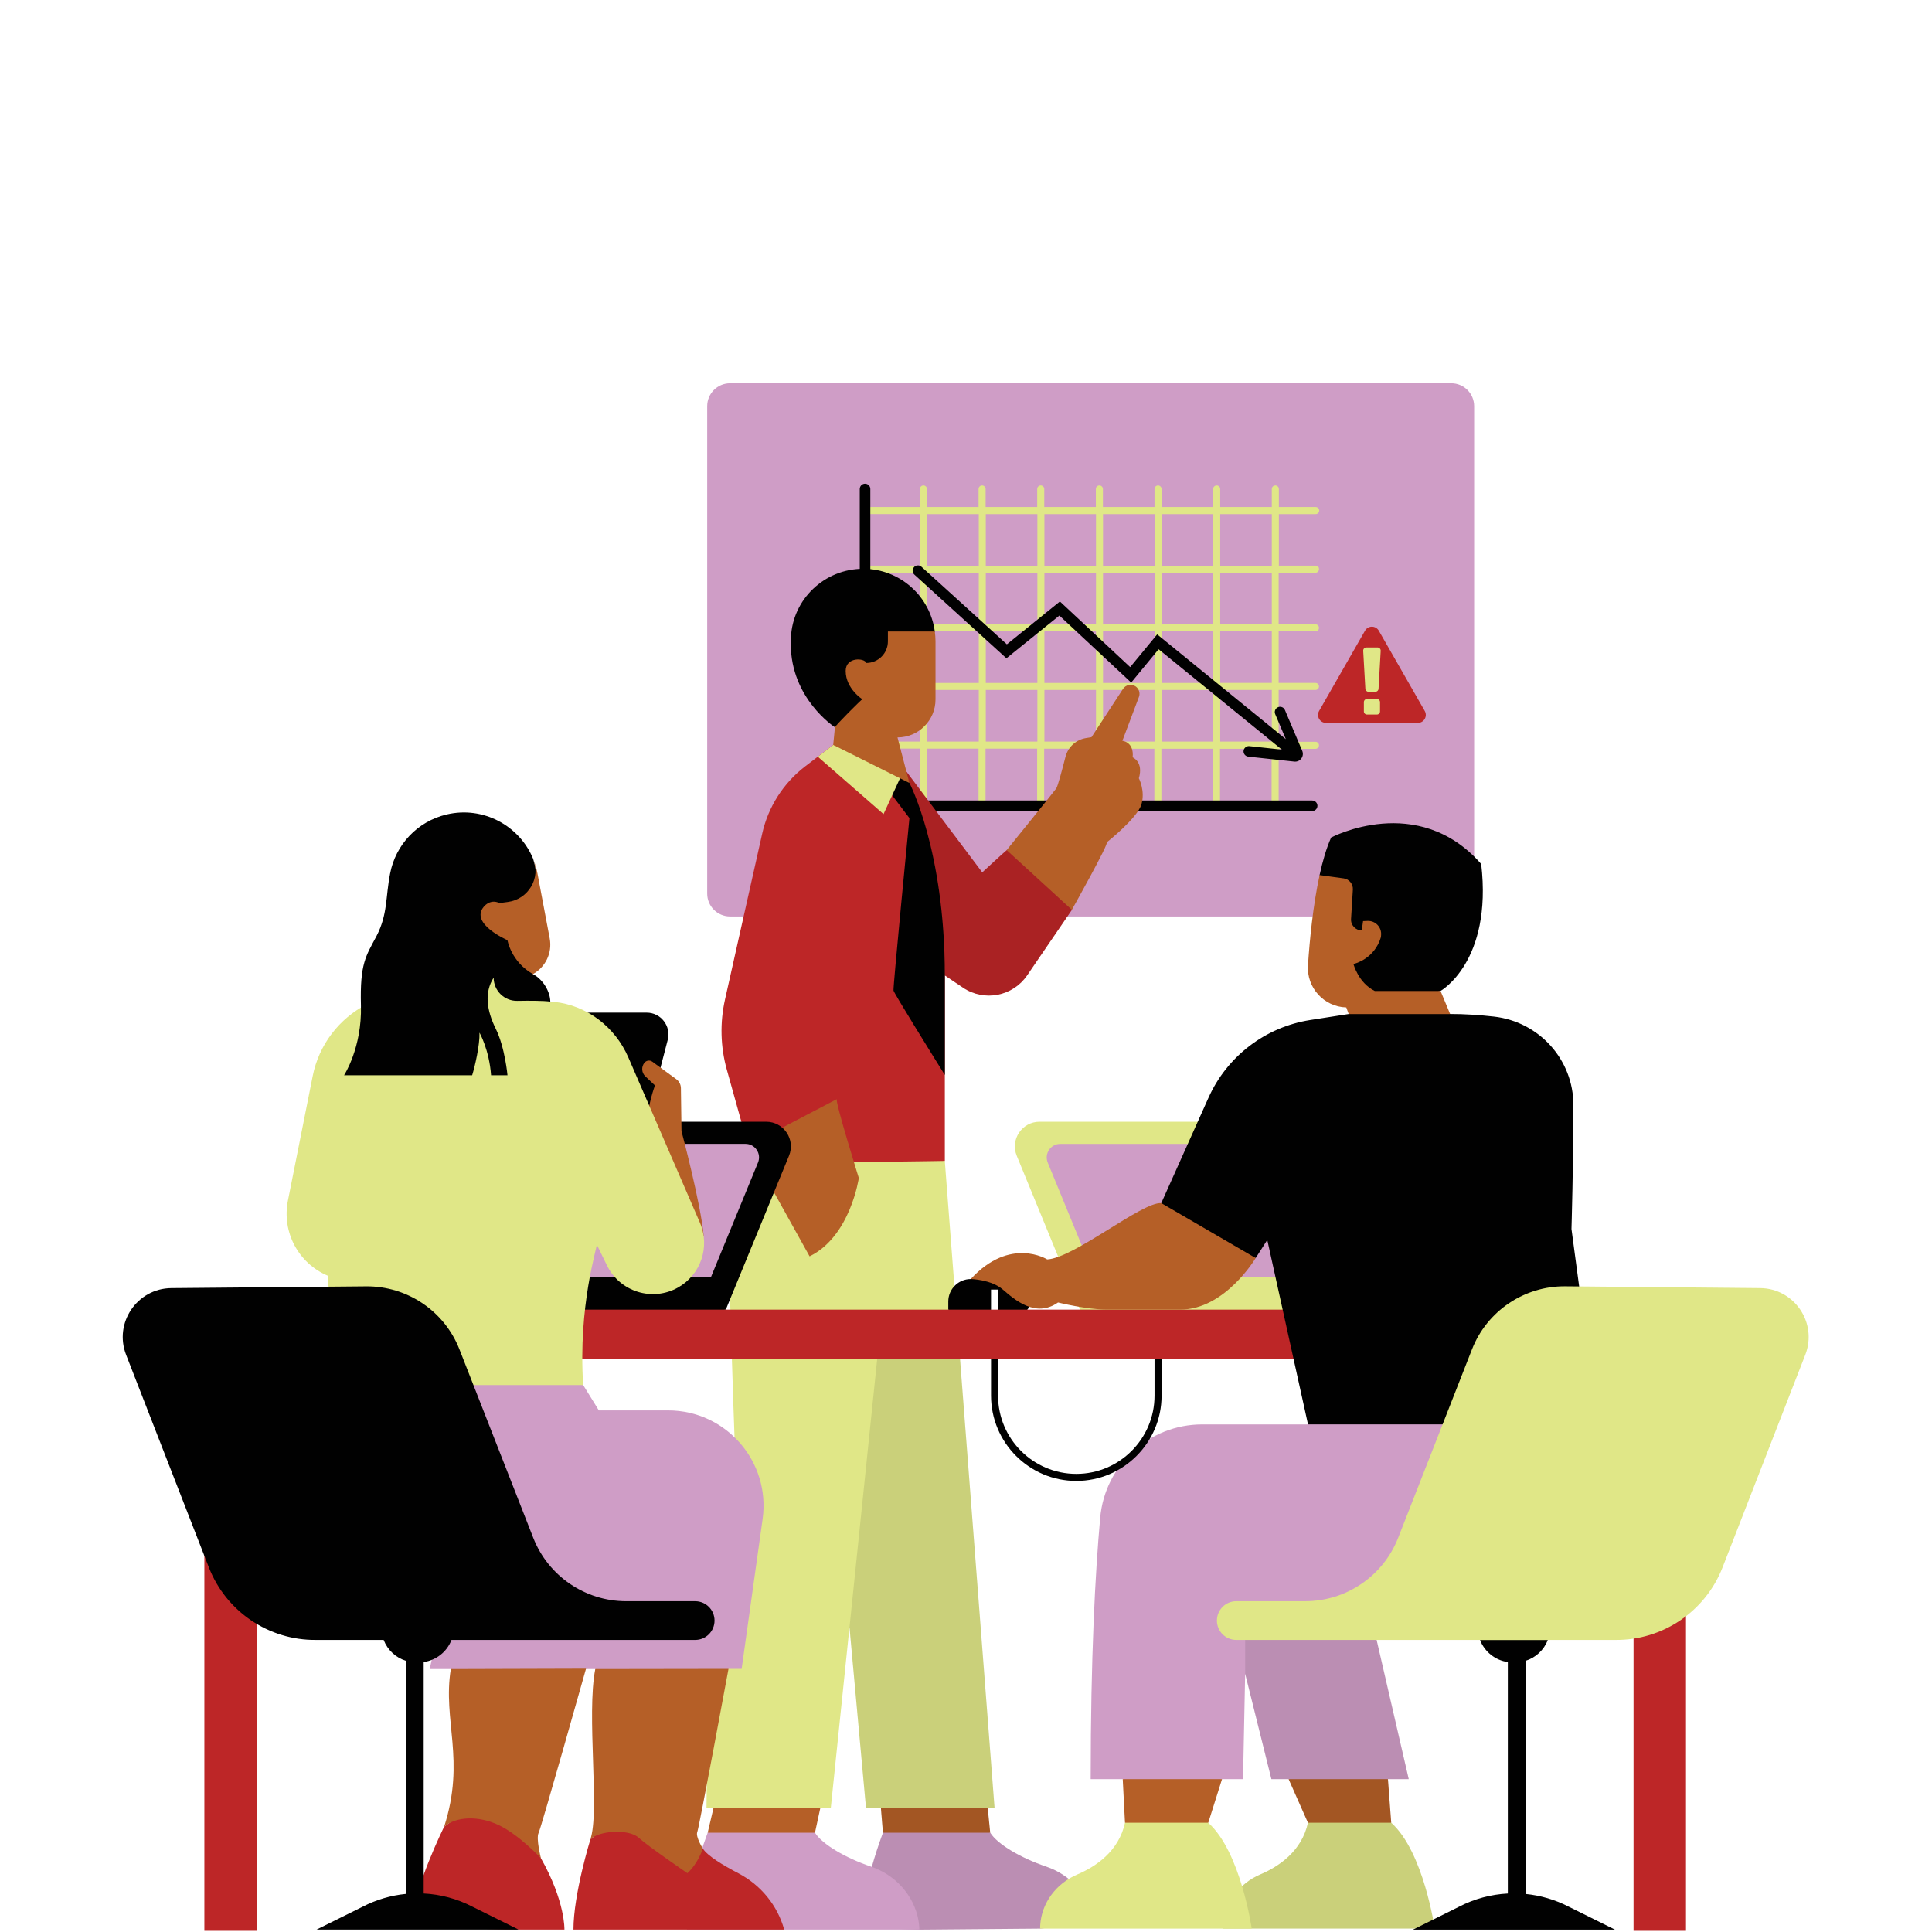
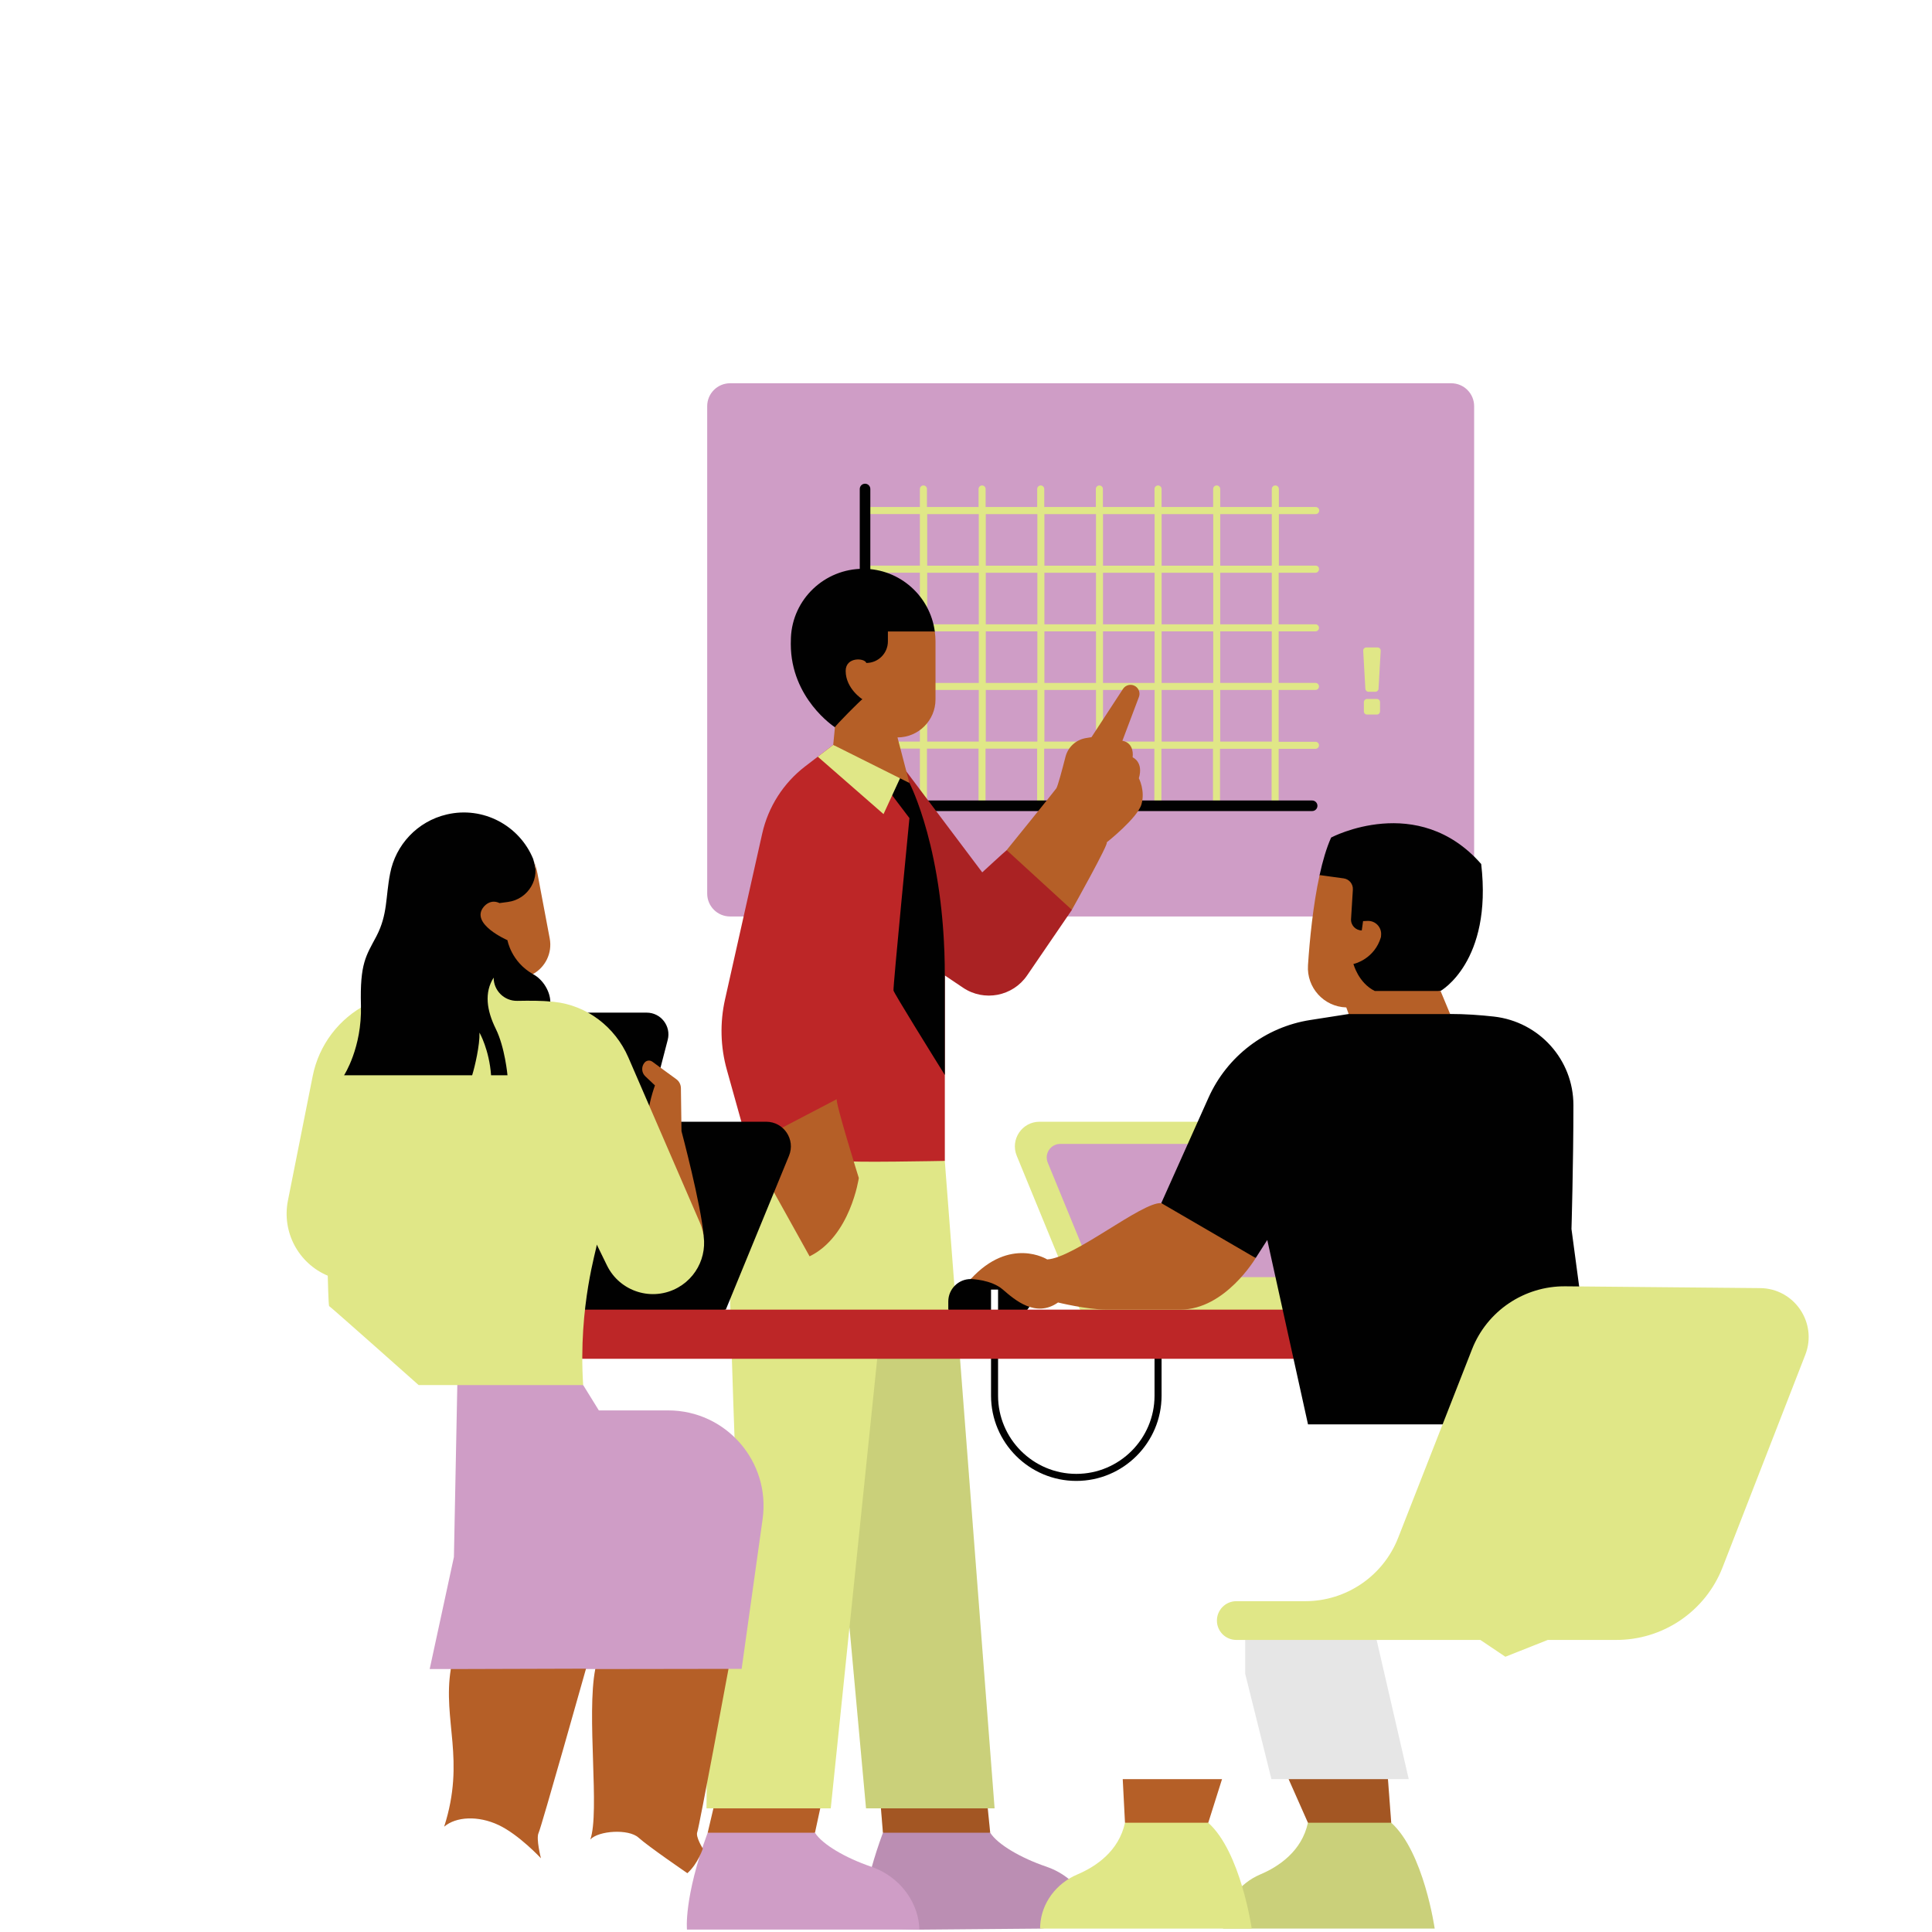
<svg xmlns="http://www.w3.org/2000/svg" width="500" zoomAndPan="magnify" viewBox="0 0 375 375" height="500" preserveAspectRatio="xMidYMid meet" version="1.0">
  <defs>
    <clipPath id="39b945d1af">
      <path d="M 137 74.211 L 287 74.211 L 287 178 L 137 178 Z M 137 74.211 " clip-rule="nonzero" />
    </clipPath>
    <clipPath id="cd2778e848">
      <path d="M 137 94 L 279 94 L 279 374.961 L 137 374.961 Z M 137 94 " clip-rule="nonzero" />
    </clipPath>
    <clipPath id="b0083f0cb4">
      <path d="M 83 261 L 213 261 L 213 374.961 L 83 374.961 Z M 83 261 " clip-rule="nonzero" />
    </clipPath>
    <clipPath id="2c731850c5">
      <path d="M 164 256 L 279 256 L 279 374.961 L 164 374.961 Z M 164 256 " clip-rule="nonzero" />
    </clipPath>
    <clipPath id="357acfd7b0">
      <path d="M 133 222 L 254 222 L 254 374.961 L 133 374.961 Z M 133 222 " clip-rule="nonzero" />
    </clipPath>
    <clipPath id="3301eda68c">
-       <path d="M 39 121 L 328 121 L 328 374.961 L 39 374.961 Z M 39 121 " clip-rule="nonzero" />
-     </clipPath>
+       </clipPath>
    <clipPath id="f8ff6d75f0">
      <path d="M 158 125 L 352 125 L 352 374.961 L 158 374.961 Z M 158 125 " clip-rule="nonzero" />
    </clipPath>
    <clipPath id="75a7461869">
-       <path d="M 23 109 L 314 109 L 314 374.961 L 23 374.961 Z M 23 109 " clip-rule="nonzero" />
-     </clipPath>
+       </clipPath>
  </defs>
  <path fill="#b55f27" d="M 171.375 355.727 L 170.871 349.559 L 191.574 349.559 L 192.195 355.727 L 180.891 360.988 Z M 146.879 360.98 L 158.188 355.723 L 159.52 349.555 L 138.812 349.555 L 137.363 355.723 Z M 146.879 360.98 " fill-opacity="1" fill-rule="nonzero" />
  <g clip-path="url(#39b945d1af)">
    <path fill="#cf9dc6" d="M 281.688 177.887 L 141.707 177.887 C 139.25 177.887 137.266 175.895 137.266 173.445 L 137.266 78.836 C 137.266 76.379 139.258 74.391 141.707 74.391 L 281.688 74.391 C 284.145 74.391 286.129 76.387 286.129 78.836 L 286.129 173.445 C 286.137 175.902 284.145 177.887 281.688 177.887 Z M 281.688 177.887 " fill-opacity="1" fill-rule="nonzero" />
  </g>
  <g clip-path="url(#cd2778e848)">
    <path fill="#e0e787" d="M 255.375 109.793 L 248.227 109.793 L 248.227 99.785 L 255.375 99.785 C 255.754 99.785 256.059 99.48 256.059 99.102 C 256.059 98.723 255.754 98.414 255.375 98.414 L 248.227 98.414 L 248.227 94.914 C 248.227 94.535 247.922 94.227 247.543 94.227 C 247.164 94.227 246.855 94.535 246.855 94.914 L 246.855 98.414 L 236.844 98.414 L 236.844 94.914 C 236.844 94.535 236.535 94.227 236.16 94.227 C 235.781 94.227 235.473 94.535 235.473 94.914 L 235.473 98.414 L 225.461 98.414 L 225.461 94.914 C 225.461 94.535 225.152 94.227 224.773 94.227 C 224.395 94.227 224.09 94.535 224.09 94.914 L 224.09 98.414 L 214.074 98.414 L 214.074 94.914 C 214.074 94.535 213.77 94.227 213.391 94.227 C 213.012 94.227 212.703 94.535 212.703 94.914 L 212.703 98.414 L 202.691 98.414 L 202.691 94.914 C 202.691 94.535 202.383 94.227 202.004 94.227 C 201.625 94.227 201.32 94.535 201.32 94.914 L 201.32 98.414 L 191.309 98.414 L 191.309 94.914 C 191.309 94.535 191 94.227 190.621 94.227 C 190.242 94.227 189.938 94.535 189.938 94.914 L 189.938 98.414 L 179.922 98.414 L 179.922 94.914 C 179.922 94.535 179.617 94.227 179.238 94.227 C 178.859 94.227 178.551 94.535 178.551 94.914 L 178.551 98.414 L 167.074 98.414 L 168.441 99.781 L 178.551 99.781 L 178.551 109.793 L 167.074 109.793 L 168.441 111.16 L 178.551 111.16 L 178.551 121.176 L 167.074 121.176 L 168.441 122.539 L 178.551 122.539 L 178.551 132.555 L 167.074 132.555 L 168.441 133.922 L 178.551 133.922 L 178.551 143.938 L 167.074 143.938 L 168.441 145.301 L 178.551 145.301 L 178.551 157.086 L 179.918 155.723 L 179.918 145.309 L 189.93 145.309 L 189.93 157.094 L 191.293 155.727 L 191.293 145.312 L 201.309 145.312 L 201.309 157.102 L 202.672 155.734 L 202.672 145.32 L 212.684 145.32 L 212.684 157.105 L 214.051 155.742 L 214.051 145.328 L 224.062 145.328 L 224.062 157.113 L 225.426 155.746 L 225.426 145.332 L 235.441 145.332 L 235.441 157.121 L 236.805 155.754 L 236.805 145.34 L 246.816 145.34 L 246.816 157.125 L 248.184 155.762 L 248.184 145.348 L 255.328 145.348 C 255.707 145.348 256.016 145.039 256.016 144.66 C 256.016 144.281 255.707 143.977 255.328 143.977 L 248.184 143.977 L 248.184 133.922 L 255.328 133.922 C 255.707 133.922 256.016 133.613 256.016 133.234 C 256.016 132.855 255.707 132.551 255.328 132.551 L 248.184 132.551 L 248.184 122.547 L 255.328 122.547 C 255.707 122.547 256.016 122.238 256.016 121.859 C 256.016 121.48 255.707 121.176 255.328 121.176 L 248.184 121.176 L 248.184 111.168 L 255.328 111.168 C 255.707 111.168 256.016 110.859 256.016 110.48 C 256.059 110.102 255.754 109.793 255.375 109.793 Z M 246.855 99.785 L 246.855 109.801 L 236.844 109.801 L 236.844 99.785 Z M 235.484 99.785 L 235.484 109.801 L 225.473 109.801 L 225.473 99.785 Z M 212.73 121.176 L 202.719 121.176 L 202.719 111.168 L 212.73 111.168 Z M 214.094 111.168 L 224.109 111.168 L 224.109 121.18 L 214.094 121.18 Z M 201.352 121.176 L 191.34 121.176 L 191.34 111.168 L 201.352 111.168 Z M 201.352 122.547 L 201.352 132.562 L 191.34 132.562 L 191.34 122.547 Z M 202.719 122.547 L 212.73 122.547 L 212.73 132.562 L 202.719 132.562 Z M 214.094 122.547 L 224.109 122.547 L 224.109 132.562 L 214.094 132.562 Z M 225.473 122.547 L 235.484 122.547 L 235.484 132.562 L 225.473 132.562 Z M 225.473 121.176 L 225.473 111.168 L 235.484 111.168 L 235.484 121.18 L 225.473 121.18 Z M 224.109 99.785 L 224.109 109.801 L 214.094 109.801 L 214.094 99.785 Z M 212.73 99.785 L 212.73 109.801 L 202.719 109.801 L 202.719 99.785 Z M 201.352 99.785 L 201.352 109.801 L 191.34 109.801 L 191.34 99.785 Z M 179.969 99.785 L 189.98 99.785 L 189.98 109.801 L 179.969 109.801 Z M 179.969 111.168 L 189.98 111.168 L 189.98 121.18 L 179.969 121.18 Z M 179.969 122.547 L 189.98 122.547 L 189.98 132.562 L 179.969 132.562 Z M 179.969 143.938 L 179.969 133.922 L 189.98 133.922 L 189.98 143.938 Z M 191.34 143.938 L 191.34 133.922 L 201.352 133.922 L 201.352 143.938 Z M 202.719 143.938 L 202.719 133.922 L 212.73 133.922 L 212.73 143.938 Z M 214.094 143.938 L 214.094 133.922 L 224.109 133.922 L 224.109 143.938 Z M 225.473 143.938 L 225.473 133.922 L 235.484 133.922 L 235.484 143.938 Z M 246.855 143.938 L 236.844 143.938 L 236.844 133.922 L 246.855 133.922 Z M 246.855 132.555 L 236.844 132.555 L 236.844 122.547 L 246.855 122.547 Z M 246.855 121.176 L 236.844 121.176 L 236.844 111.168 L 246.855 111.168 Z M 157.102 204.75 L 183.383 225.336 L 193.043 350.996 L 168.094 350.996 L 164.883 315.844 L 161.25 350.996 L 137.129 350.996 C 137.129 350.996 137.379 327.32 137.379 317.488 C 137.383 307.656 143.289 287.395 142.977 286.934 C 142.66 286.477 141.402 241.668 141.402 241.668 Z M 270.035 353.793 C 276.348 359.453 278.469 374.332 278.469 374.332 L 237.395 374.332 C 237.395 374.125 237.398 373.914 237.414 373.699 C 237.672 369.305 240.574 365.547 244.629 363.82 C 248.234 362.293 252.684 359.293 253.871 353.789 C 253.871 353.793 263.727 348.137 270.035 353.793 Z M 270.035 353.793 " fill-opacity="1" fill-rule="nonzero" />
  </g>
  <path fill="#010101" d="M 255.715 156.402 C 255.715 156.969 255.258 157.426 254.688 157.426 L 166.879 157.426 L 166.879 94.914 C 166.879 94.344 167.336 93.887 167.906 93.887 C 168.473 93.887 168.93 94.344 168.93 94.914 L 168.93 155.375 L 254.688 155.375 C 255.258 155.375 255.715 155.84 255.715 156.402 Z M 255.715 156.402 " fill-opacity="1" fill-rule="nonzero" />
  <path fill="#bd2627" d="M 174.98 148.496 L 190.652 169.328 C 190.652 169.328 195.004 165.316 195.395 165.02 C 195.625 164.84 201.523 165.965 205.062 169.328 C 207.52 171.66 208.055 176.605 208.055 176.605 L 199.359 189.328 C 196.57 193.402 191.02 194.469 186.926 191.711 L 183.391 189.332 L 183.391 225.328 C 183.391 225.328 164.41 225.695 164.234 225.328 C 164.059 224.965 145.207 222.41 145.188 222.352 C 145.184 222.316 142.836 213.938 141.082 207.652 C 139.832 203.195 139.715 198.5 140.727 193.984 L 147.945 161.797 C 149.109 156.609 152.059 151.992 156.273 148.758 L 161.734 144.57 Z M 174.98 148.496 " fill-opacity="1" fill-rule="nonzero" />
  <path fill="#010101" d="M 186.918 191.711 L 183.383 189.332 C 183.383 165.012 176.512 151.965 176.512 151.965 L 175.02 148.543 L 190.652 169.328 C 190.652 169.328 195.004 165.316 195.395 165.02 C 195.625 164.84 201.523 165.965 205.062 169.328 C 207.52 171.66 208.055 176.605 208.055 176.605 L 199.359 189.328 C 196.566 193.402 191.012 194.469 186.918 191.711 Z M 186.918 191.711 " fill-opacity="0.098" fill-rule="nonzero" />
  <path fill="#b55f27" d="M 145.184 222.355 C 145.184 222.355 162.875 213.105 162.434 213.344 C 161.988 213.578 166.695 228.648 166.695 228.648 C 166.695 228.648 165.082 239.977 157.141 243.855 Z M 145.184 222.355 " fill-opacity="1" fill-rule="nonzero" />
  <path fill="#010101" d="M 109.469 217.727 L 148.715 217.727 C 152.125 217.727 154.445 221.18 153.145 224.336 L 140.879 254.199 L 110.867 258.91 L 94.484 254.199 Z M 109.469 217.727 " fill-opacity="1" fill-rule="nonzero" />
-   <path fill="#cf9dc6" d="M 227.328 348.836 L 217.922 345.328 L 211.699 345.328 C 211.699 321.625 212.578 305.34 213.547 294.578 C 214.473 284.328 223.051 276.477 233.344 276.477 L 253.883 276.477 C 253.883 276.477 257.051 271.512 257.379 271.398 C 257.707 271.289 299.605 274.07 299.605 274.07 L 266.129 313.676 L 273.434 345.328 L 269.398 345.328 L 262.82 350.48 L 250.121 345.328 L 246.777 345.328 L 241.684 324.871 L 241.273 345.328 L 237.191 345.328 Z M 137.992 247.895 L 147.129 225.648 C 147.84 223.926 146.566 222.023 144.699 222.023 L 107.699 222.023 L 97.07 247.887 L 137.992 247.887 Z M 137.992 247.895 " fill-opacity="1" fill-rule="nonzero" />
  <path fill="#010101" d="M 208.91 287.445 C 199.785 287.445 192.359 280.016 192.359 270.891 L 192.359 250.312 L 193.723 250.312 L 193.723 270.891 C 193.723 279.266 200.535 286.078 208.91 286.078 C 217.281 286.078 224.094 279.266 224.094 270.891 L 224.094 250.312 L 225.461 250.312 L 225.461 270.891 C 225.461 280.016 218.039 287.445 208.91 287.445 Z M 188.422 248.262 C 186.016 248.262 184.062 250.215 184.062 252.617 L 184.062 254.199 L 196.57 258.105 L 202.023 250.617 C 202.023 250.617 190.805 246.184 188.422 248.262 Z M 127.945 208.227 L 129.605 201.836 C 130.297 199.164 128.277 196.551 125.516 196.551 L 110.867 196.551 L 112.695 220.293 L 127.137 223.344 L 130.617 212.008 Z M 127.945 208.227 " fill-opacity="1" fill-rule="nonzero" />
  <path fill="#b55f27" d="M 125.77 217.531 C 125.582 214.879 127.125 210.676 127.125 210.676 L 125.262 208.918 C 124.512 208.215 124.445 207.043 125.105 206.254 C 125.484 205.809 126.137 205.723 126.613 206.07 L 131.27 209.469 C 131.824 209.871 132.152 210.512 132.164 211.191 L 132.277 219.562 C 132.277 219.562 136.059 233.711 136.594 239.969 C 136.586 239.977 125.969 220.184 125.77 217.531 Z M 250.121 345.328 L 253.871 353.793 L 270.035 353.793 L 269.398 345.328 Z M 250.121 345.328 " fill-opacity="1" fill-rule="nonzero" />
  <g clip-path="url(#b0083f0cb4)">
    <path fill="#cf9dc6" d="M 212.281 372.699 C 212.391 373.32 210.465 372.832 210.465 373.434 L 201.883 374.34 L 178.445 374.543 C 178.445 374.543 167.332 374.27 167.332 373.719 C 167.324 371.66 167.691 365.734 171.379 355.734 L 192.203 355.734 C 193.613 357.996 198.16 360.641 203.07 362.312 C 207.758 363.898 211.379 367.828 212.281 372.699 Z M 88.914 261.266 L 88.105 302.215 L 83.402 323.965 L 87.504 323.965 L 95.961 335.578 L 113.746 323.965 L 115.543 323.965 L 130.762 332.902 L 141.406 323.926 L 143.953 323.926 L 148.023 294.848 C 149.586 283.703 140.93 273.758 129.684 273.758 L 116.234 273.758 L 113.203 268.852 Z M 88.914 261.266 " fill-opacity="1" fill-rule="nonzero" />
  </g>
  <g clip-path="url(#2c731850c5)">
    <path fill="#010101" d="M 212.281 372.699 C 212.391 373.32 210.465 372.832 210.465 373.434 L 201.883 374.34 L 178.445 374.543 C 178.445 374.543 167.332 374.27 167.332 373.719 C 167.324 371.66 167.691 365.734 171.379 355.734 L 170.996 351.004 L 168.102 351.004 L 164.887 315.852 L 170.758 258.973 C 170.758 258.973 181.77 256.762 185.773 256.301 L 193.059 351.004 L 191.73 351.004 L 192.207 355.734 C 193.621 357.996 198.164 360.641 203.078 362.312 C 207.758 363.898 211.379 367.828 212.281 372.699 Z M 270.035 353.793 L 269.398 345.328 L 273.434 345.328 L 266.234 314.105 C 256.594 314.695 241.691 315.844 241.691 315.844 L 241.691 324.871 L 246.785 345.328 L 250.129 345.328 L 253.879 353.793 C 252.688 359.301 248.242 362.301 244.637 363.828 C 240.578 365.547 237.68 369.309 237.418 373.707 C 237.406 373.922 237.398 374.129 237.398 374.34 L 278.477 374.34 C 278.477 374.34 276.352 359.453 270.035 353.793 Z M 270.035 353.793 " fill-opacity="0.098" fill-rule="nonzero" />
  </g>
  <path fill="#bd2627" d="M 334.742 263.742 L 110.867 263.742 L 110.867 254.199 L 209.613 254.199 L 214.094 250.312 L 256.008 254.199 L 334.742 254.199 Z M 334.742 263.742 " fill-opacity="1" fill-rule="nonzero" />
  <path fill="#e0e787" d="M 256.008 254.199 L 209.613 254.199 L 197.348 224.336 C 196.055 221.18 198.367 217.727 201.777 217.727 L 241.023 217.727 Z M 97.863 184.922 L 84.211 181.812 L 74.129 193.449 C 74.324 193.344 73.043 193.992 71.273 194.895 C 65.801 197.676 61.902 202.816 60.699 208.84 L 55.887 233.031 C 54.676 239.113 57.902 245.203 63.617 247.613 C 63.617 247.613 63.75 253.52 63.895 253.52 C 64.035 253.52 81.258 268.84 81.258 268.84 L 113.191 268.84 C 112.199 253.414 115.914 242.172 115.832 241.562 L 117.809 245.613 C 120.324 250.758 126.652 252.715 131.629 249.895 C 136.047 247.391 137.867 241.969 135.848 237.312 C 131.977 228.359 125.789 214.086 121.957 205.234 C 119.395 199.336 113.922 195.113 107.523 194.457 C 107.281 194.43 107.039 194.41 106.805 194.395 Z M 97.863 184.922 " fill-opacity="1" fill-rule="nonzero" />
  <g clip-path="url(#357acfd7b0)">
    <path fill="#cf9dc6" d="M 178.266 372.699 C 178.375 373.32 178.441 373.934 178.441 374.535 L 133.34 374.535 C 133.34 374.535 132.68 368.406 137.359 355.727 L 158.18 355.727 C 159.59 357.988 164.137 360.633 169.047 362.305 C 173.746 363.898 177.363 367.828 178.266 372.699 Z M 212.5 247.895 L 253.422 247.895 L 242.793 222.031 L 205.793 222.031 C 203.926 222.031 202.66 223.926 203.363 225.656 Z M 212.5 247.895 " fill-opacity="1" fill-rule="nonzero" />
  </g>
  <g clip-path="url(#3301eda68c)">
    <path fill="#bd2627" d="M 327.25 374.77 L 317.07 374.77 L 317.07 259.914 L 327.25 259.914 Z M 49.852 259.914 L 39.668 259.914 L 39.668 374.77 L 49.852 374.77 Z M 96.773 346.73 L 86.211 354.559 C 86.211 354.559 80.176 366.742 80.242 372.453 C 80.242 374.535 101.801 374.535 101.801 374.535 L 109.555 374.535 C 109.555 374.535 109.738 369.062 104.996 360.688 Z M 122.285 350.633 L 114.59 357.039 C 114.59 357.039 111.305 367.648 111.305 374.535 L 152.211 374.535 C 150.898 369.812 147.664 365.875 143.32 363.605 C 140.348 362.059 137.332 360.23 136.422 358.812 Z M 276.543 137.996 L 267.625 122.418 C 267.031 121.379 265.543 121.379 264.949 122.418 L 256.035 137.996 C 255.445 139.023 256.191 140.309 257.371 140.309 L 275.203 140.309 C 276.391 140.309 277.129 139.031 276.543 137.996 Z M 276.543 137.996 " fill-opacity="1" fill-rule="nonzero" />
  </g>
  <path fill="#010101" d="M 310.094 276.469 L 253.883 276.469 L 245.977 240.676 L 243.727 244.184 L 230.574 239.977 L 225.402 233.523 L 234.57 213.062 C 238.176 205.02 245.609 199.34 254.316 197.984 L 261.77 196.82 C 261.77 196.82 263.941 194.973 265.68 193.5 C 263.551 193.043 261.441 192.645 261.297 192.797 C 260.996 193.109 256.133 169.844 256.133 169.844 C 256.73 167.113 257.465 164.586 258.371 162.566 C 258.371 162.566 275.191 153.668 287.5 167.703 C 289.711 186.695 279.605 192.344 279.605 192.344 L 273.793 193.684 C 277.469 195.113 281.461 196.812 281.461 196.812 C 284.395 196.812 287.281 197.016 289.969 197.316 C 298.742 198.309 305.398 205.672 305.398 214.5 C 305.398 225.828 305.023 238.547 305.023 238.547 Z M 175.02 148.543 L 174.984 148.496 L 173.34 148.004 C 172.551 150.098 171.715 152.449 171.715 152.449 L 176.52 158.793 C 176.52 158.793 173.32 191.633 173.426 192.254 C 173.516 192.77 180.91 204.668 183.391 208.652 L 183.391 189.332 C 183.391 165.012 176.52 151.965 176.52 151.965 Z M 176.891 130.492 C 177.809 129.484 178.461 128.27 179.105 127.074 C 180 125.414 180.551 124.23 181.445 122.574 C 180.531 115.707 174.66 110.402 167.547 110.402 C 160.047 110.402 153.824 116.293 153.516 123.789 C 153.504 124.188 153.492 124.59 153.492 125.004 C 153.492 135.566 161.949 141.102 162.066 141.16 C 163.41 141.84 164.719 141.988 166.207 142.258 C 167.527 142.492 169.004 142.578 170.086 141.785 C 170.871 141.219 171.309 140.289 171.633 139.375 C 172.379 137.285 172.75 134.984 174.117 133.242 C 174.918 132.215 176.016 131.457 176.891 130.492 Z M 103.434 189.066 C 103.434 189.066 104.777 178.68 104.68 178.664 C 104.582 178.652 104.777 170.82 103.484 166.711 C 100.828 160.25 93.793 156.426 86.715 158.086 C 80.98 159.426 76.773 164.02 75.723 169.539 C 74.812 174.152 75.289 177.43 73.07 181.711 C 71.031 185.559 69.836 186.988 70.059 195.172 C 70.281 203.359 66.781 208.711 66.781 208.711 L 91.645 208.711 C 92.172 207.031 93.148 202.824 93.066 200.426 C 93.066 200.426 94.961 203.73 95.316 208.711 L 98.504 208.711 C 98.504 208.711 98.012 203.293 96.234 199.699 C 94.461 196.113 93.969 192.652 95.816 189.758 C 95.816 192.281 97.883 194.312 100.398 194.266 C 102.781 194.219 105.473 194.227 106.816 194.41 C 106.785 192.559 105.512 190.176 103.434 189.066 Z M 103.434 189.066 " fill-opacity="1" fill-rule="nonzero" />
  <g clip-path="url(#f8ff6d75f0)">
    <path fill="#e0e787" d="M 170.812 147.262 L 175.012 150.379 L 171.492 158.016 L 158.734 146.875 L 161.727 144.582 Z M 267.574 133.691 L 267.992 126.316 C 268.012 125.965 267.73 125.668 267.379 125.668 L 265.211 125.668 C 264.855 125.668 264.578 125.965 264.598 126.316 L 265.016 133.691 C 265.035 134.02 265.301 134.273 265.629 134.273 L 266.969 134.273 C 267.285 134.273 267.555 134.02 267.574 133.691 Z M 265.34 138.695 L 267.246 138.695 C 267.586 138.695 267.863 138.422 267.863 138.082 L 267.863 136.285 C 267.863 135.945 267.586 135.672 267.246 135.672 L 265.34 135.672 C 265 135.672 264.727 135.945 264.727 136.285 L 264.727 138.082 C 264.719 138.422 265 138.695 265.34 138.695 Z M 236.203 314.551 C 236.203 316.629 237.883 318.309 239.961 318.309 L 287.332 318.309 L 292.191 321.574 L 300.422 318.309 L 313.547 318.309 C 322.738 318.391 331.02 312.781 334.352 304.215 L 350.406 262.965 C 352.816 256.773 348.289 250.082 341.641 250.02 L 303.828 249.672 C 295.836 249.602 288.617 254.473 285.707 261.922 L 271.387 298.473 C 268.48 305.902 261.316 310.789 253.344 310.789 L 239.961 310.789 C 237.891 310.793 236.203 312.48 236.203 314.551 Z M 218.359 353.793 C 217.172 359.301 212.723 362.301 209.117 363.828 C 205.062 365.547 202.164 369.309 201.902 373.707 C 201.887 373.922 201.883 374.129 201.883 374.34 L 242.957 374.34 C 242.957 374.34 240.836 359.457 234.523 353.801 C 228.211 348.137 218.359 353.793 218.359 353.793 Z M 218.359 353.793 " fill-opacity="1" fill-rule="nonzero" />
  </g>
  <path fill="#b55f27" d="M 115.543 323.965 L 141.402 323.926 C 141.402 323.926 135.707 354.703 135.34 355.609 C 134.973 356.52 136.418 358.805 136.418 358.805 C 136.418 358.805 135.523 361.68 133.418 363.586 C 133.418 363.586 125.844 358.406 123.93 356.676 C 122.016 354.945 116.195 355.316 114.582 357.039 C 116.457 351.711 113.801 332.844 115.543 323.965 Z M 86.211 354.559 C 88.504 352.59 92.801 352.371 96.758 354.23 C 100.715 356.086 104.996 360.688 104.996 360.688 C 104.996 360.688 104.008 356.859 104.539 355.773 C 105.066 354.688 113.746 323.887 113.746 323.887 L 87.504 323.965 C 85.883 333.922 90.391 341.578 86.211 354.559 Z M 279.613 192.352 L 266.848 192.352 C 263.637 190.758 262.703 187.098 262.703 187.098 C 263.016 187.078 266.805 186.059 268.039 181.898 L 268.07 181.5 C 268.203 179.977 266.969 178.684 265.438 178.75 L 264.57 178.789 L 264.32 180.594 C 263.121 180.594 262.16 179.578 262.238 178.371 L 262.59 172.676 C 262.656 171.59 261.879 170.637 260.801 170.492 C 259.34 170.297 257.371 170.027 256.137 169.852 C 254.852 175.707 254.199 182.512 253.879 187.355 C 253.59 191.684 256.949 195.402 261.285 195.539 C 261.297 195.539 261.312 195.539 261.312 195.539 L 261.781 196.828 L 281.473 196.828 Z M 225.402 233.523 C 221.684 233.242 208.484 244.191 203.258 244.453 C 203.258 244.453 196.07 239.926 188.422 248.262 C 188.422 248.262 192.363 248.32 194.664 250.312 C 196.965 252.305 201.027 255.859 205.363 252.812 C 205.363 252.812 210.973 254.191 214.73 254.191 C 218.484 254.191 220.445 254.191 229.125 254.191 C 237.805 254.191 243.727 244.184 243.727 244.184 Z M 221.555 156.121 C 222.324 153.461 221.051 151.062 221.051 151.062 C 222.004 147.875 219.848 147 219.848 147 C 220.145 143.969 217.852 143.793 217.852 143.793 L 221.062 135.285 C 221.352 134.527 221.078 133.68 220.41 133.223 C 219.609 132.68 218.512 132.902 217.977 133.711 L 211.855 143.086 L 210.77 143.262 C 208.852 143.582 207.297 145 206.812 146.887 C 206.168 149.41 205.309 152.617 205.023 153.031 C 204.539 153.715 195.391 165.004 195.391 165.004 L 208.047 176.594 C 208.047 176.594 215.461 163.371 214.801 163.508 C 214.801 163.523 220.785 158.777 221.555 156.121 Z M 172.34 122.574 L 172.34 124.488 C 172.34 126.801 170.465 128.68 168.148 128.68 C 167.859 127.707 164.145 127.434 164.145 130.223 C 164.145 133.711 167.48 135.797 167.391 135.723 C 167.297 135.652 162.105 140.867 162.059 141.164 L 161.727 144.582 L 176.512 151.973 L 174.203 143.133 C 178.277 143.133 181.582 139.828 181.582 135.75 L 181.582 124.449 C 181.582 123.812 181.523 123.188 181.445 122.574 Z M 104.328 169.578 C 104.141 168.578 103.852 167.617 103.48 166.715 C 105.027 170.402 102.551 174.555 98.582 175.07 L 96.949 175.289 C 96.652 175.137 96.32 175.047 95.977 175.02 C 95.152 174.969 94.395 175.398 93.871 176.039 C 91.18 179.324 98.496 182.488 98.496 182.488 C 98.496 182.488 99.203 186.676 103.441 189.07 C 105.844 187.746 107.234 184.996 106.699 182.152 Z M 217.922 345.328 L 218.359 353.793 L 234.523 353.793 L 237.195 345.328 Z M 217.922 345.328 " fill-opacity="1" fill-rule="nonzero" />
  <g clip-path="url(#75a7461869)">
    <path fill="#010101" d="M 138.691 314.551 C 138.691 316.629 137.012 318.309 134.934 318.309 L 87.562 318.309 L 87.543 318.32 L 87.633 318.32 C 86.734 320.641 84.656 322.258 82.238 322.598 L 82.238 367.527 C 85.504 367.695 88.738 368.547 91.723 370.102 L 100.656 374.535 L 61.441 374.535 L 70.379 370.102 C 73.031 368.723 75.883 367.898 78.777 367.609 L 78.777 322.355 C 76.836 321.75 75.23 320.285 74.469 318.32 L 74.508 318.32 L 74.469 318.309 L 61.34 318.309 C 52.148 318.391 43.867 312.781 40.535 304.215 L 24.48 262.973 C 22.07 256.781 26.598 250.09 33.246 250.023 L 71.059 249.68 C 79.051 249.605 86.27 254.48 89.184 261.926 L 103.5 298.48 C 106.406 305.906 113.57 310.793 121.547 310.793 L 134.93 310.793 C 137.012 310.793 138.691 312.48 138.691 314.551 Z M 304.516 370.105 C 301.863 368.727 299.012 367.906 296.117 367.617 L 296.117 322.363 C 298.055 321.758 299.664 320.293 300.426 318.328 L 287.273 318.328 C 288.176 320.645 290.25 322.266 292.668 322.605 L 292.668 367.531 C 289.402 367.703 286.168 368.551 283.184 370.105 L 274.25 374.543 L 313.465 374.543 Z M 249.402 137.809 C 249.184 137.285 248.582 137.043 248.059 137.266 C 247.535 137.488 247.293 138.09 247.516 138.613 L 249.582 143.473 L 224.605 123.129 L 219.367 129.484 L 205.727 116.746 L 195.43 125.062 L 186.945 117.348 C 184.656 115.27 182.371 113.191 180.656 111.637 C 179.871 110.926 179.289 110.395 178.84 109.996 C 178.383 109.586 177.664 109.684 177.324 110.191 L 177.309 110.211 C 177.035 110.629 177.102 111.188 177.473 111.527 C 180.531 114.289 189.562 122.508 194.695 127.18 L 195.344 127.773 L 205.625 119.477 L 219.562 132.484 L 224.887 126.016 L 248.816 145.504 L 242.508 144.824 C 241.945 144.766 241.441 145.172 241.375 145.73 C 241.316 146.293 241.723 146.797 242.285 146.863 L 251.219 147.824 C 252.363 147.945 253.211 146.797 252.762 145.738 Z M 249.402 137.809 " fill-opacity="1" fill-rule="nonzero" />
  </g>
</svg>